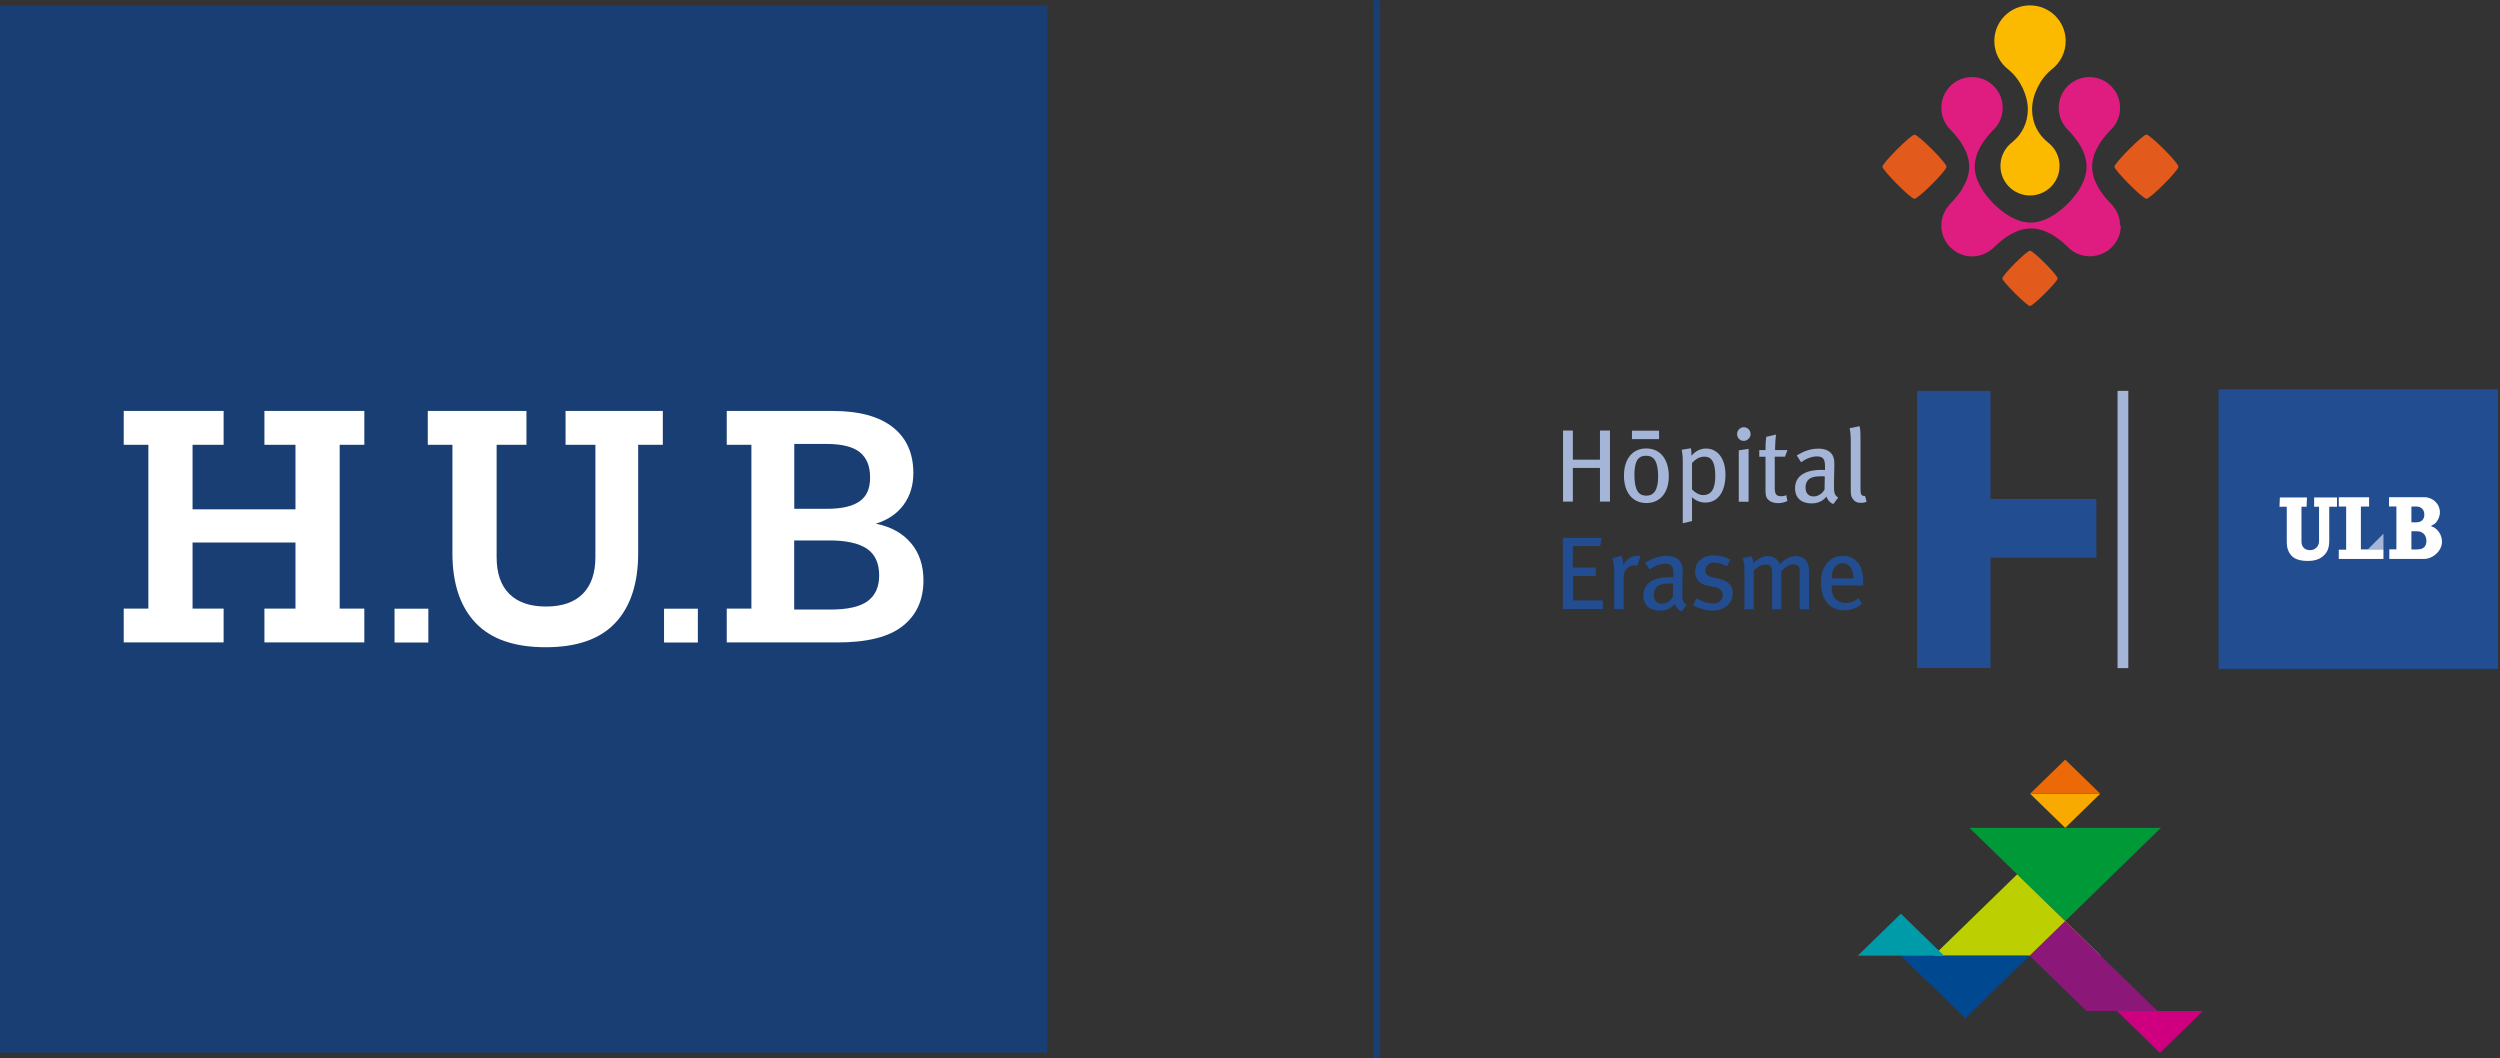
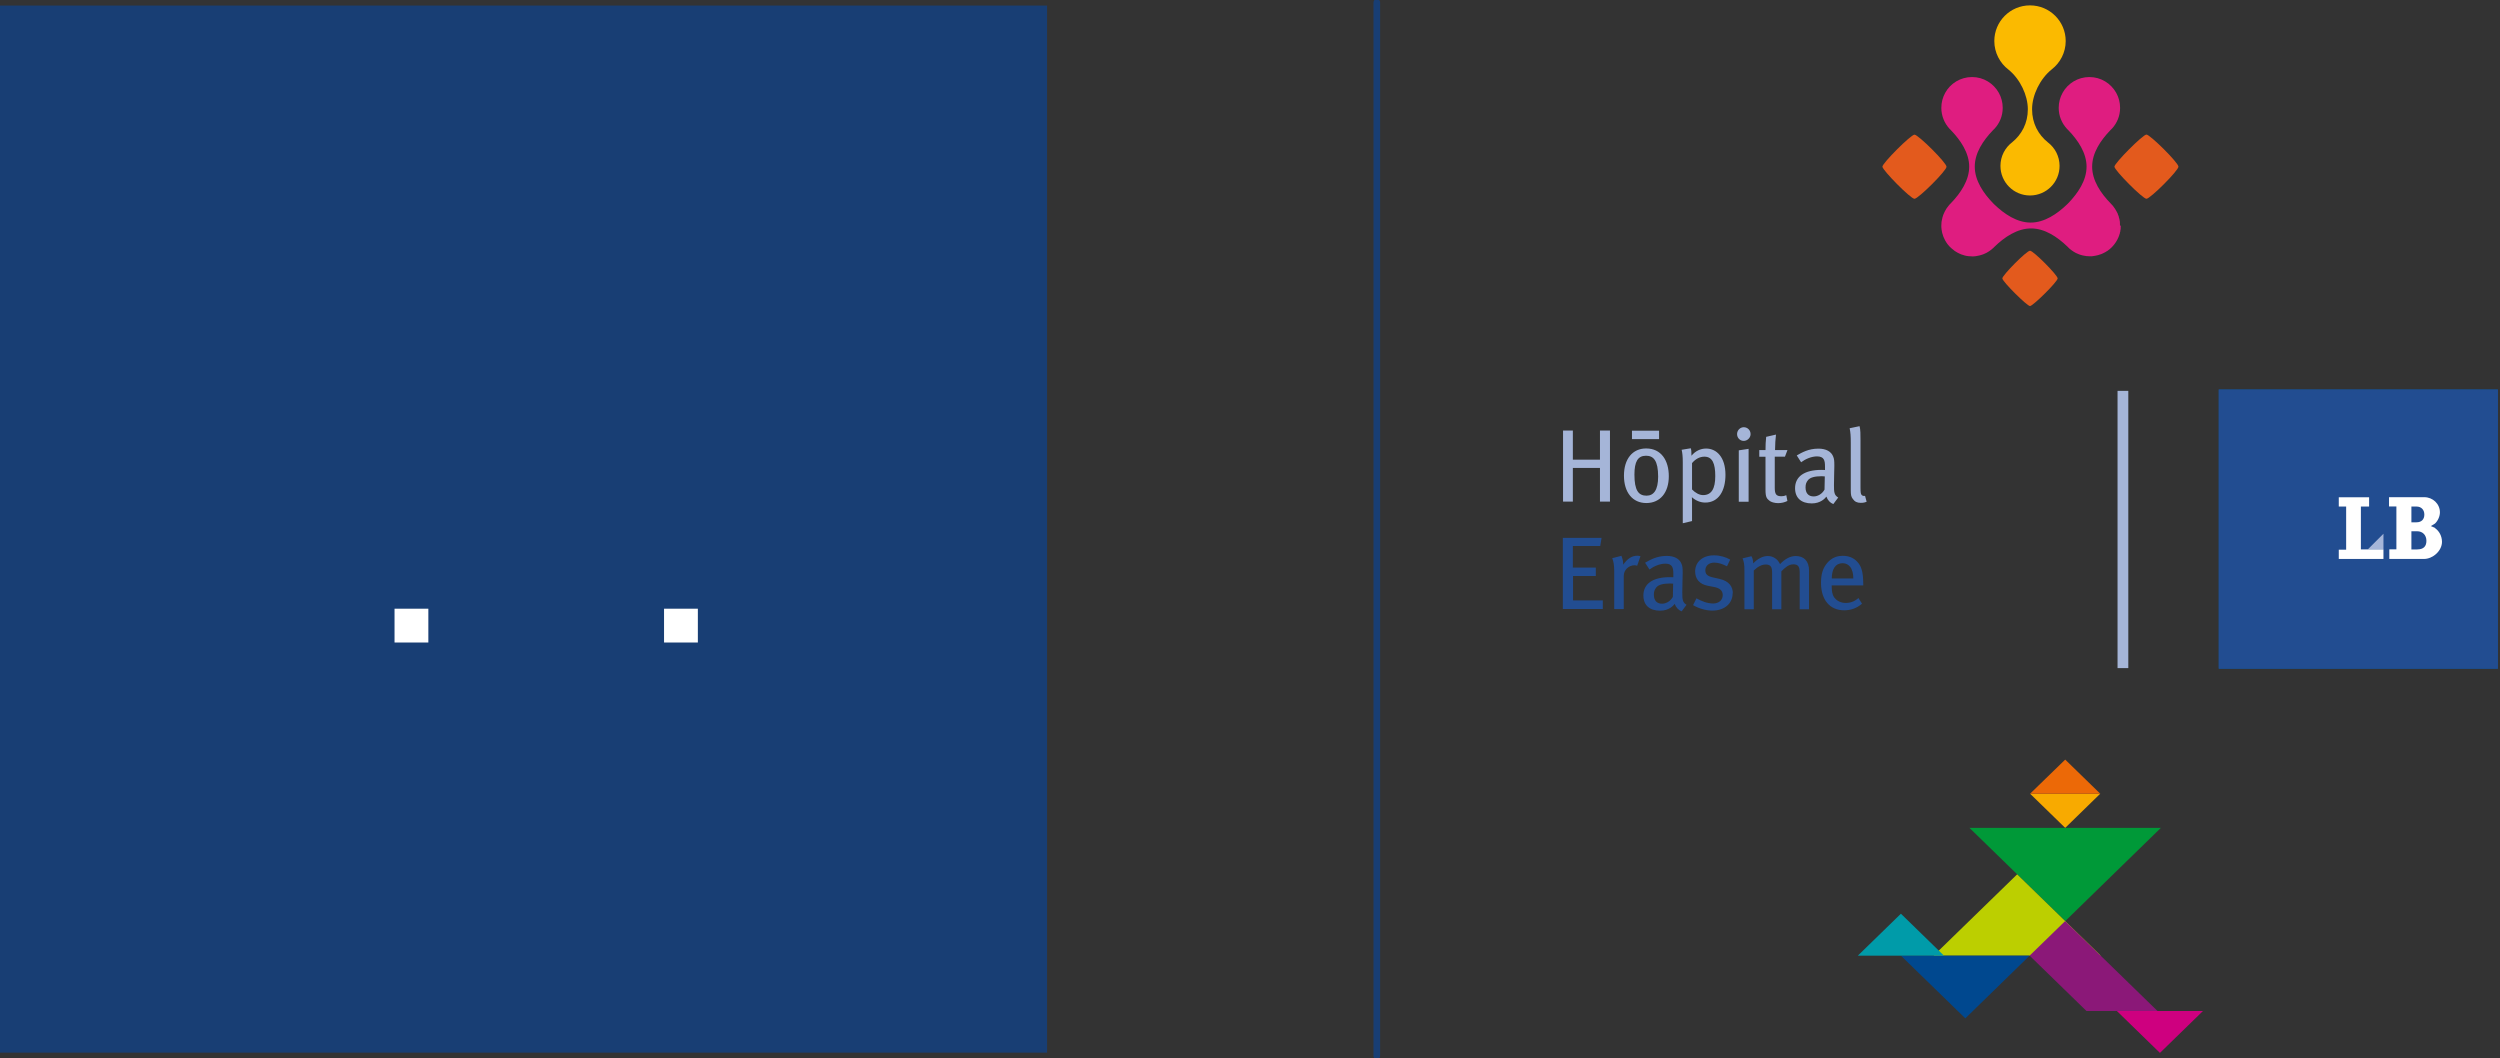
<svg xmlns="http://www.w3.org/2000/svg" width="189" height="80" viewBox="0 0 189 80" fill="none">
  <rect x="0" y="0" width="189" height="80" fill="#333333" stroke="none" />
  <g clip-path="url(#clip0_6117_782)">
    <path d="M0 0.421V79.579H79.158V0.421H0Z" fill="#183E74" />
    <path d="M29.827 46.018V48.574H32.383V46.018H29.827Z" fill="white" />
-     <path d="M16.906 48.567V46.011H14.557V41.014H22.338V46.011H19.99V48.567H27.543V46.011H25.68V33.625H27.543V31.069H19.99V33.625H22.338V38.508H14.557V33.625H16.906V31.069H9.353V33.625H11.216V46.011H9.353V48.567H16.906ZM42.756 31.069V33.625H45.012V42.12C45.012 43.334 44.691 44.255 44.055 44.897C43.42 45.533 42.492 45.854 41.278 45.854C40.065 45.854 39.144 45.533 38.501 44.897C37.866 44.262 37.545 43.334 37.545 42.12V33.625H39.8V31.069H32.34V33.625H34.203V41.82C34.203 44.105 34.789 45.861 35.953 47.089C37.116 48.317 38.887 48.931 41.25 48.931C43.613 48.931 45.369 48.317 46.518 47.089C47.668 45.861 48.246 44.105 48.246 41.82V33.625H50.109V31.069H42.742H42.756ZM68.871 41.064C68.25 40.314 67.364 39.821 66.215 39.593C67.136 39.3 67.835 38.822 68.321 38.151C68.806 37.487 69.049 36.687 69.049 35.767C69.049 34.26 68.528 33.104 67.486 32.29C66.443 31.476 64.937 31.069 62.974 31.069H54.942V33.625H56.806V46.011H54.942V48.567H63.324C65.565 48.567 67.207 48.153 68.25 47.325C69.292 46.496 69.813 45.347 69.813 43.869C69.813 42.748 69.499 41.813 68.878 41.064H68.871ZM64.98 37.901C64.452 38.279 63.631 38.465 62.531 38.465H60.047V33.56H62.438C63.623 33.56 64.473 33.767 64.994 34.182C65.515 34.596 65.779 35.231 65.779 36.095C65.779 36.959 65.515 37.523 64.987 37.901H64.98ZM60.04 46.082V40.857H62.71C63.966 40.857 64.909 41.064 65.53 41.478C66.151 41.892 66.465 42.57 66.465 43.505C66.465 44.362 66.179 45.011 65.601 45.44C65.023 45.868 64.088 46.082 62.781 46.082H60.04Z" fill="white" />
    <path d="M50.202 46.018V48.574H52.758V46.018H50.202Z" fill="white" />
    <path d="M153.475 60.004H158.779L156.13 62.588L153.475 60.004Z" fill="#F8AA00" />
    <path d="M153.475 60.004H158.779L156.13 57.426L153.475 60.004Z" fill="#EC6907" />
    <path d="M148.892 62.588H163.362L156.131 69.634L148.892 62.588Z" fill="#009938" />
    <path d="M158.815 72.247L152.497 66.1L146.179 72.247H158.815Z" fill="#BCCF00" />
    <path d="M143.709 72.247H153.439L148.578 76.987L143.709 72.247Z" fill="#00488F" />
    <path d="M157.737 76.43L153.439 72.247L156.124 69.634L163.106 76.43" fill="#8B1878" />
    <path d="M160.035 76.43H166.546L163.291 79.6L160.035 76.43Z" fill="#CE007F" />
    <path d="M146.964 72.247H140.453L143.709 69.077L146.964 72.247Z" fill="#009BA9" />
    <path d="M188.842 29.448H167.739V50.551H188.842V29.448Z" fill="#05559C" />
    <path d="M188.842 29.448H167.739V50.551H188.842V29.448Z" fill="#224D91" />
    <path d="M179.005 41.535H180.19V40.35L179.005 41.535Z" fill="#A5B5D8" />
    <path d="M176.812 37.594V38.294H177.369V41.556H176.812V42.256H180.189V41.535H178.483V38.294H179.104V37.594H176.812Z" fill="white" />
    <path d="M184.073 39.914C184.401 40.143 184.608 40.514 184.615 40.957C184.615 41.656 183.909 42.256 183.259 42.256H180.632V41.528H181.167V38.287H180.61V37.587H183.273C183.923 37.587 184.458 38.094 184.458 38.736C184.458 39.022 184.315 39.365 184.087 39.579L183.773 39.772L184.087 39.907L184.073 39.914ZM182.688 39.486C183.066 39.486 183.28 39.265 183.28 38.901C183.28 38.529 183.038 38.294 182.688 38.294H182.302V39.486H182.688ZM182.745 41.535C183.223 41.535 183.437 41.299 183.437 40.885C183.437 40.457 183.152 40.164 182.745 40.164H182.302V41.542H182.745V41.535Z" fill="white" />
-     <path d="M175.584 42.077C175.999 41.742 176.091 41.371 176.091 40.807V38.308H176.677V37.608H174.949V38.308H175.32V40.928C175.32 41.292 175.021 41.592 174.656 41.592C174.178 41.592 173.992 41.292 173.992 40.928V38.308H174.378L174.407 37.608H172.358L172.329 38.308H172.879V40.75C172.879 41.256 172.893 41.549 173.157 41.913C173.4 42.249 173.814 42.406 174.485 42.406C174.956 42.406 175.32 42.292 175.584 42.077Z" fill="white" />
-     <path d="M158.487 42.17H150.484V50.502H144.93V29.549H150.484V37.723H158.487" fill="#224D91" />
    <path d="M160.9 29.549H160.086V50.509H160.9V29.549Z" fill="#A5B5D8" />
    <path d="M140.104 43.734H138.483C138.483 43.027 138.755 42.577 139.304 42.577C139.554 42.577 139.74 42.691 139.868 42.848C140.025 43.041 140.111 43.355 140.111 43.727L140.104 43.734ZM140.861 44.255V44.126C140.853 43.227 140.725 42.791 140.382 42.441C140.111 42.163 139.761 42.02 139.319 42.02C138.833 42.02 138.455 42.192 138.141 42.556C137.805 42.955 137.669 43.391 137.669 44.069C137.669 45.347 138.333 46.139 139.419 46.139C139.925 46.139 140.382 45.975 140.768 45.64L140.497 45.211C140.218 45.461 139.904 45.583 139.54 45.583C139.176 45.583 138.847 45.433 138.64 45.126C138.526 44.94 138.476 44.683 138.476 44.348V44.255H140.853H140.861ZM136.763 46.054V43.134C136.763 42.413 136.37 42.035 135.763 42.035C135.364 42.035 134.957 42.234 134.571 42.648C134.378 42.227 134.007 42.035 133.643 42.035C133.279 42.035 132.879 42.234 132.544 42.591C132.544 42.37 132.487 42.177 132.408 42.049L131.737 42.213C131.844 42.484 131.88 42.634 131.88 43.191V46.061H132.586V43.127C132.922 42.806 133.222 42.677 133.486 42.677C133.843 42.677 133.971 42.841 133.971 43.277V46.061H134.671V43.191C134.971 42.891 135.228 42.663 135.585 42.663C135.913 42.663 136.056 42.82 136.056 43.262V46.061H136.763V46.054ZM131.002 44.854C131.002 44.34 130.709 43.926 129.988 43.762L129.481 43.648C129.067 43.555 128.924 43.398 128.924 43.12C128.924 42.77 129.188 42.534 129.602 42.534C129.916 42.534 130.202 42.634 130.559 42.813L130.802 42.306C130.48 42.12 130.045 41.984 129.567 41.984C128.724 41.984 128.153 42.484 128.153 43.198C128.153 43.776 128.489 44.162 129.103 44.283L129.581 44.376C130.031 44.462 130.238 44.654 130.238 44.99C130.238 45.376 129.938 45.625 129.51 45.625C129.081 45.625 128.631 45.447 128.253 45.233L127.996 45.747C128.446 46.011 128.981 46.161 129.452 46.161C130.366 46.161 130.987 45.633 130.987 44.847L131.002 44.854ZM126.49 44.126L126.468 45.126C126.29 45.44 125.976 45.64 125.647 45.64C125.248 45.64 125.033 45.39 125.033 44.962C125.033 44.705 125.091 44.562 125.233 44.39C125.39 44.212 125.719 44.112 126.254 44.112C126.318 44.112 126.376 44.119 126.49 44.126ZM127.504 45.725C127.197 45.54 127.182 45.319 127.182 44.783C127.182 44.212 127.211 43.612 127.211 43.334C127.211 42.948 127.197 42.82 127.132 42.648C126.982 42.234 126.568 42.027 126.004 42.027C125.248 42.027 124.748 42.327 124.369 42.541L124.698 43.055C125.019 42.813 125.483 42.613 125.897 42.613C126.44 42.613 126.504 42.927 126.504 43.384V43.641C126.404 43.634 126.326 43.634 126.233 43.634C124.969 43.634 124.241 44.119 124.241 45.019C124.241 45.768 124.726 46.168 125.505 46.168C126.183 46.168 126.511 45.775 126.611 45.654C126.704 45.925 126.89 46.125 127.132 46.218L127.496 45.733L127.504 45.725ZM124.02 42.049C123.955 42.027 123.87 42.013 123.777 42.013C123.363 42.013 123.027 42.242 122.713 42.691V42.62C122.713 42.427 122.649 42.17 122.578 42.02L121.885 42.199C121.978 42.441 122.035 42.698 122.035 43.177V46.047H122.756V43.527C122.756 43.098 123.127 42.734 123.57 42.734C123.648 42.734 123.706 42.748 123.77 42.77L124.02 42.049ZM121.171 46.039V45.39H118.922V43.548H120.643V42.913H118.908V41.278H120.978L121.078 40.664H118.151V46.039H121.164H121.171Z" fill="#224D91" />
    <path d="M141.118 37.93L140.997 37.487C140.911 37.508 140.804 37.487 140.754 37.43C140.675 37.358 140.654 37.266 140.654 36.852V33.332C140.654 32.847 140.654 32.475 140.583 32.218L139.833 32.375C139.897 32.682 139.919 32.947 139.919 33.496V37.037C139.919 37.423 139.947 37.551 140.069 37.715C140.218 37.93 140.397 38.015 140.675 38.015C140.847 38.015 140.975 37.994 141.118 37.93ZM137.955 36.016L137.934 37.016C137.756 37.33 137.441 37.53 137.113 37.53C136.713 37.53 136.499 37.28 136.499 36.852C136.499 36.595 136.556 36.452 136.699 36.281C136.856 36.102 137.184 36.002 137.72 36.002C137.784 36.002 137.841 36.009 137.955 36.016ZM138.969 37.615C138.662 37.43 138.648 37.209 138.648 36.673C138.648 36.102 138.676 35.502 138.676 35.224C138.676 34.838 138.662 34.71 138.598 34.539C138.448 34.124 138.034 33.917 137.47 33.917C136.713 33.917 136.213 34.217 135.835 34.431L136.164 34.946C136.485 34.703 136.949 34.503 137.363 34.503C137.905 34.503 137.97 34.817 137.97 35.274V35.531C137.87 35.524 137.791 35.524 137.698 35.524C136.435 35.524 135.707 36.009 135.707 36.909C135.707 37.658 136.192 38.058 136.97 38.058C137.648 38.058 137.977 37.666 138.077 37.544C138.17 37.815 138.355 38.015 138.598 38.108L138.962 37.623L138.969 37.615ZM135.143 34.025H134.193C134.193 33.625 134.229 33.132 134.265 32.854L133.522 33.025C133.486 33.325 133.472 33.718 133.472 34.025H133.001V34.531H133.472V37.051C133.472 37.623 133.593 37.701 133.758 37.844C133.879 37.958 134.165 38.037 134.422 38.037C134.679 38.037 134.914 37.98 135.128 37.873L135.043 37.437C134.921 37.494 134.807 37.516 134.679 37.516C134.286 37.516 134.172 37.366 134.172 36.88V34.524H134.943L135.135 34.017L135.143 34.025ZM132.194 37.93V33.932L131.452 34.046V37.93H132.194ZM132.344 32.818C132.344 32.518 132.109 32.297 131.83 32.297C131.552 32.297 131.323 32.532 131.323 32.818C131.323 33.104 131.545 33.332 131.823 33.332C132.101 33.332 132.344 33.096 132.344 32.818ZM129.674 35.995C129.674 36.944 129.389 37.43 128.753 37.43C128.468 37.43 128.161 37.258 127.918 37.002V35.01C128.182 34.696 128.503 34.524 128.853 34.524C129.467 34.524 129.674 35.06 129.674 35.988V35.995ZM130.445 35.902C130.445 34.56 129.774 33.91 128.982 33.91C128.568 33.91 128.175 34.089 127.875 34.453C127.875 34.124 127.861 34.01 127.825 33.889L127.133 34.003C127.19 34.253 127.218 34.503 127.218 34.96V39.557L127.918 39.393V38.022C127.918 37.88 127.918 37.708 127.904 37.587C128.211 37.858 128.56 37.994 128.917 37.994C129.917 37.994 130.445 37.116 130.445 35.895V35.902ZM125.355 36.031C125.355 37.051 125.019 37.473 124.477 37.473C123.87 37.473 123.563 37.073 123.563 35.881C123.563 34.895 123.82 34.453 124.441 34.453C125.005 34.453 125.355 34.817 125.355 36.031ZM126.162 36.002C126.162 34.824 125.598 33.903 124.448 33.903C123.42 33.903 122.771 34.696 122.771 35.959C122.771 37.223 123.42 38.03 124.463 38.03C125.505 38.03 126.162 37.244 126.162 36.002ZM121.714 37.922V32.547H120.957V34.753H118.908V32.547H118.166V37.922H118.908V35.374H120.957V37.922H121.714Z" fill="#A5B5D8" />
    <path d="M125.426 32.561H123.377V33.197H125.426V32.561Z" fill="#A5B5D8" />
    <path d="M144.73 15.028C144.444 15.028 142.31 12.864 142.31 12.6C142.31 12.336 144.458 10.18 144.737 10.18C145.015 10.18 147.164 12.308 147.157 12.607C147.157 12.907 145.022 15.028 144.737 15.028H144.73Z" fill="#E35A1D" />
    <path d="M155.559 21.046C155.559 21.296 153.689 23.138 153.468 23.138C153.246 23.138 151.376 21.281 151.376 21.046C151.376 20.81 153.211 18.954 153.468 18.954C153.725 18.954 155.559 20.803 155.559 21.046Z" fill="#E35A1D" />
    <path d="M162.271 15.028C161.985 15.028 159.843 12.864 159.851 12.6C159.851 12.336 161.999 10.173 162.271 10.173C162.542 10.173 164.691 12.3 164.691 12.6C164.691 12.9 162.556 15.028 162.271 15.028Z" fill="#E35A1D" />
    <path d="M154.832 10.773C154.089 10.18 153.625 9.324 153.625 8.26C153.625 7.196 154.225 5.954 155.117 5.24C155.753 4.747 156.167 3.969 156.167 3.105C156.167 1.613 154.96 0.407 153.468 0.407C151.976 0.407 150.77 1.613 150.77 3.105C150.77 3.984 151.198 4.776 151.848 5.269C152.726 5.982 153.304 7.21 153.304 8.26C153.304 9.309 152.847 10.159 152.126 10.751C151.583 11.158 151.234 11.815 151.234 12.543C151.234 13.778 152.233 14.778 153.468 14.778C154.703 14.778 155.703 13.778 155.703 12.543C155.703 11.822 155.36 11.18 154.832 10.773Z" fill="#FBBA00" />
    <path d="M160.272 17.055C160.272 16.984 160.272 16.919 160.265 16.848C160.265 16.827 160.265 16.812 160.265 16.798C160.265 16.741 160.25 16.684 160.236 16.627V16.598C160.215 16.534 160.2 16.463 160.179 16.398V16.37C160.15 16.313 160.129 16.248 160.108 16.191V16.17C160.043 16.041 159.979 15.913 159.9 15.791C159.801 15.634 159.686 15.492 159.558 15.37C158.822 14.614 158.166 13.65 158.166 12.6C158.166 11.551 158.808 10.616 159.529 9.859C159.572 9.809 159.622 9.759 159.672 9.716C160.05 9.302 160.279 8.76 160.279 8.153C160.279 7.739 160.172 7.353 159.986 7.018C159.586 6.304 158.83 5.825 157.959 5.825C157.088 5.825 156.324 6.304 155.931 7.018C155.746 7.353 155.638 7.739 155.638 8.153C155.638 8.767 155.874 9.316 156.26 9.738C156.295 9.773 156.331 9.809 156.367 9.845C157.095 10.601 157.744 11.558 157.744 12.6C157.744 13.643 157.095 14.599 156.367 15.356C156.345 15.377 156.331 15.392 156.31 15.413L156.274 15.449C155.517 16.177 154.56 16.827 153.518 16.827C152.476 16.827 151.519 16.177 150.763 15.449C150.763 15.449 150.713 15.392 150.684 15.37C149.949 14.614 149.292 13.65 149.292 12.6C149.292 11.551 149.934 10.616 150.655 9.859C150.698 9.809 150.748 9.759 150.798 9.716C151.177 9.302 151.405 8.76 151.405 8.153C151.405 7.739 151.298 7.353 151.112 7.018C150.713 6.304 149.956 5.825 149.085 5.825C148.214 5.825 147.45 6.304 147.057 7.018C146.872 7.353 146.765 7.739 146.765 8.153C146.765 8.767 147 9.316 147.386 9.738C147.421 9.773 147.457 9.809 147.493 9.845C148.221 10.601 148.871 11.558 148.871 12.6C148.871 13.643 148.221 14.599 147.493 15.356C147.457 15.392 147.421 15.427 147.386 15.463C147.379 15.47 147.371 15.485 147.364 15.492C147.343 15.52 147.321 15.542 147.3 15.57C147.272 15.606 147.243 15.642 147.214 15.684C147.193 15.713 147.172 15.742 147.15 15.77C147.122 15.813 147.093 15.863 147.072 15.906C147.057 15.934 147.043 15.956 147.029 15.984C146.993 16.056 146.957 16.127 146.929 16.198C146.922 16.227 146.907 16.248 146.9 16.277C146.879 16.327 146.865 16.384 146.85 16.441C146.843 16.47 146.836 16.498 146.829 16.534C146.815 16.591 146.807 16.648 146.793 16.705C146.793 16.734 146.786 16.762 146.779 16.784C146.772 16.869 146.765 16.955 146.765 17.048C146.765 17.134 146.765 17.219 146.779 17.305C146.779 17.326 146.779 17.348 146.786 17.369C146.8 17.448 146.815 17.526 146.829 17.605C146.829 17.619 146.836 17.633 146.843 17.648C146.857 17.712 146.879 17.769 146.9 17.833C146.907 17.862 146.922 17.883 146.929 17.912C146.957 17.976 146.986 18.047 147.022 18.112C147.036 18.133 147.05 18.154 147.057 18.183C147.086 18.233 147.114 18.276 147.143 18.326C147.157 18.347 147.172 18.369 147.186 18.39L147.2 18.412C147.2 18.412 147.236 18.454 147.25 18.476C147.286 18.519 147.314 18.561 147.357 18.604C147.386 18.64 147.414 18.669 147.45 18.697C147.479 18.726 147.514 18.761 147.55 18.79C147.593 18.826 147.636 18.861 147.678 18.89C147.7 18.904 147.721 18.926 147.743 18.947L147.764 18.961C147.764 18.961 147.807 18.99 147.828 19.004C147.871 19.033 147.921 19.061 147.971 19.09C147.993 19.104 148.014 19.118 148.035 19.125C148.1 19.161 148.164 19.19 148.235 19.218C148.257 19.225 148.285 19.24 148.314 19.247C148.378 19.268 148.435 19.29 148.499 19.304C148.514 19.304 148.528 19.311 148.542 19.318C148.621 19.34 148.699 19.354 148.778 19.361C148.799 19.361 148.821 19.361 148.842 19.368C148.928 19.375 149.013 19.383 149.099 19.383C149.185 19.383 149.278 19.383 149.363 19.368C149.392 19.368 149.42 19.361 149.442 19.354C149.499 19.347 149.556 19.332 149.613 19.318C149.642 19.318 149.67 19.304 149.706 19.297C149.763 19.282 149.813 19.261 149.87 19.247C149.899 19.24 149.927 19.225 149.949 19.218C150.027 19.19 150.099 19.154 150.17 19.118C150.184 19.111 150.206 19.097 150.22 19.09C150.277 19.061 150.327 19.026 150.384 18.99C150.413 18.976 150.434 18.954 150.463 18.933C150.505 18.904 150.548 18.869 150.584 18.84C150.605 18.819 150.634 18.797 150.655 18.776C150.67 18.761 150.684 18.754 150.698 18.74C150.727 18.711 150.748 18.69 150.777 18.661C151.534 17.926 152.497 17.269 153.547 17.269C154.596 17.269 155.531 17.912 156.288 18.633C156.338 18.676 156.388 18.726 156.431 18.776L156.445 18.79C156.445 18.79 156.495 18.833 156.524 18.854C156.559 18.883 156.595 18.911 156.638 18.94C156.666 18.961 156.695 18.983 156.731 19.004C156.774 19.033 156.809 19.054 156.852 19.076C156.881 19.09 156.909 19.111 156.938 19.125C157.009 19.161 157.081 19.19 157.152 19.218C157.173 19.225 157.202 19.233 157.23 19.247C157.288 19.268 157.338 19.282 157.395 19.297C157.423 19.304 157.452 19.311 157.487 19.318C157.545 19.332 157.602 19.34 157.659 19.347C157.687 19.347 157.716 19.354 157.737 19.361C157.823 19.368 157.909 19.375 157.994 19.375C158.094 19.375 158.194 19.375 158.287 19.354C158.316 19.354 158.344 19.34 158.373 19.34C158.444 19.325 158.508 19.318 158.58 19.297C158.608 19.29 158.637 19.275 158.673 19.268C158.737 19.247 158.794 19.233 158.851 19.211C158.887 19.197 158.915 19.183 158.951 19.168C159.001 19.147 159.058 19.118 159.108 19.09C159.115 19.09 159.129 19.083 159.137 19.076C159.194 19.047 159.251 19.011 159.301 18.976L159.329 18.961C159.736 18.676 160.05 18.262 160.215 17.783V17.769C160.236 17.719 160.25 17.676 160.265 17.626V17.591C160.286 17.548 160.293 17.505 160.3 17.462V17.412C160.315 17.369 160.322 17.326 160.322 17.284C160.322 17.269 160.322 17.255 160.322 17.234C160.322 17.177 160.329 17.119 160.329 17.055H160.272Z" fill="#DF1D80" />
    <path d="M104.087 0.178V79.822" stroke="#183E74" stroke-width="0.5" stroke-miterlimit="10" stroke-linecap="round" />
  </g>
  <defs>
    <clipPath id="clip0_6117_782">
      <rect width="188.842" height="80" fill="white" />
    </clipPath>
  </defs>
</svg>